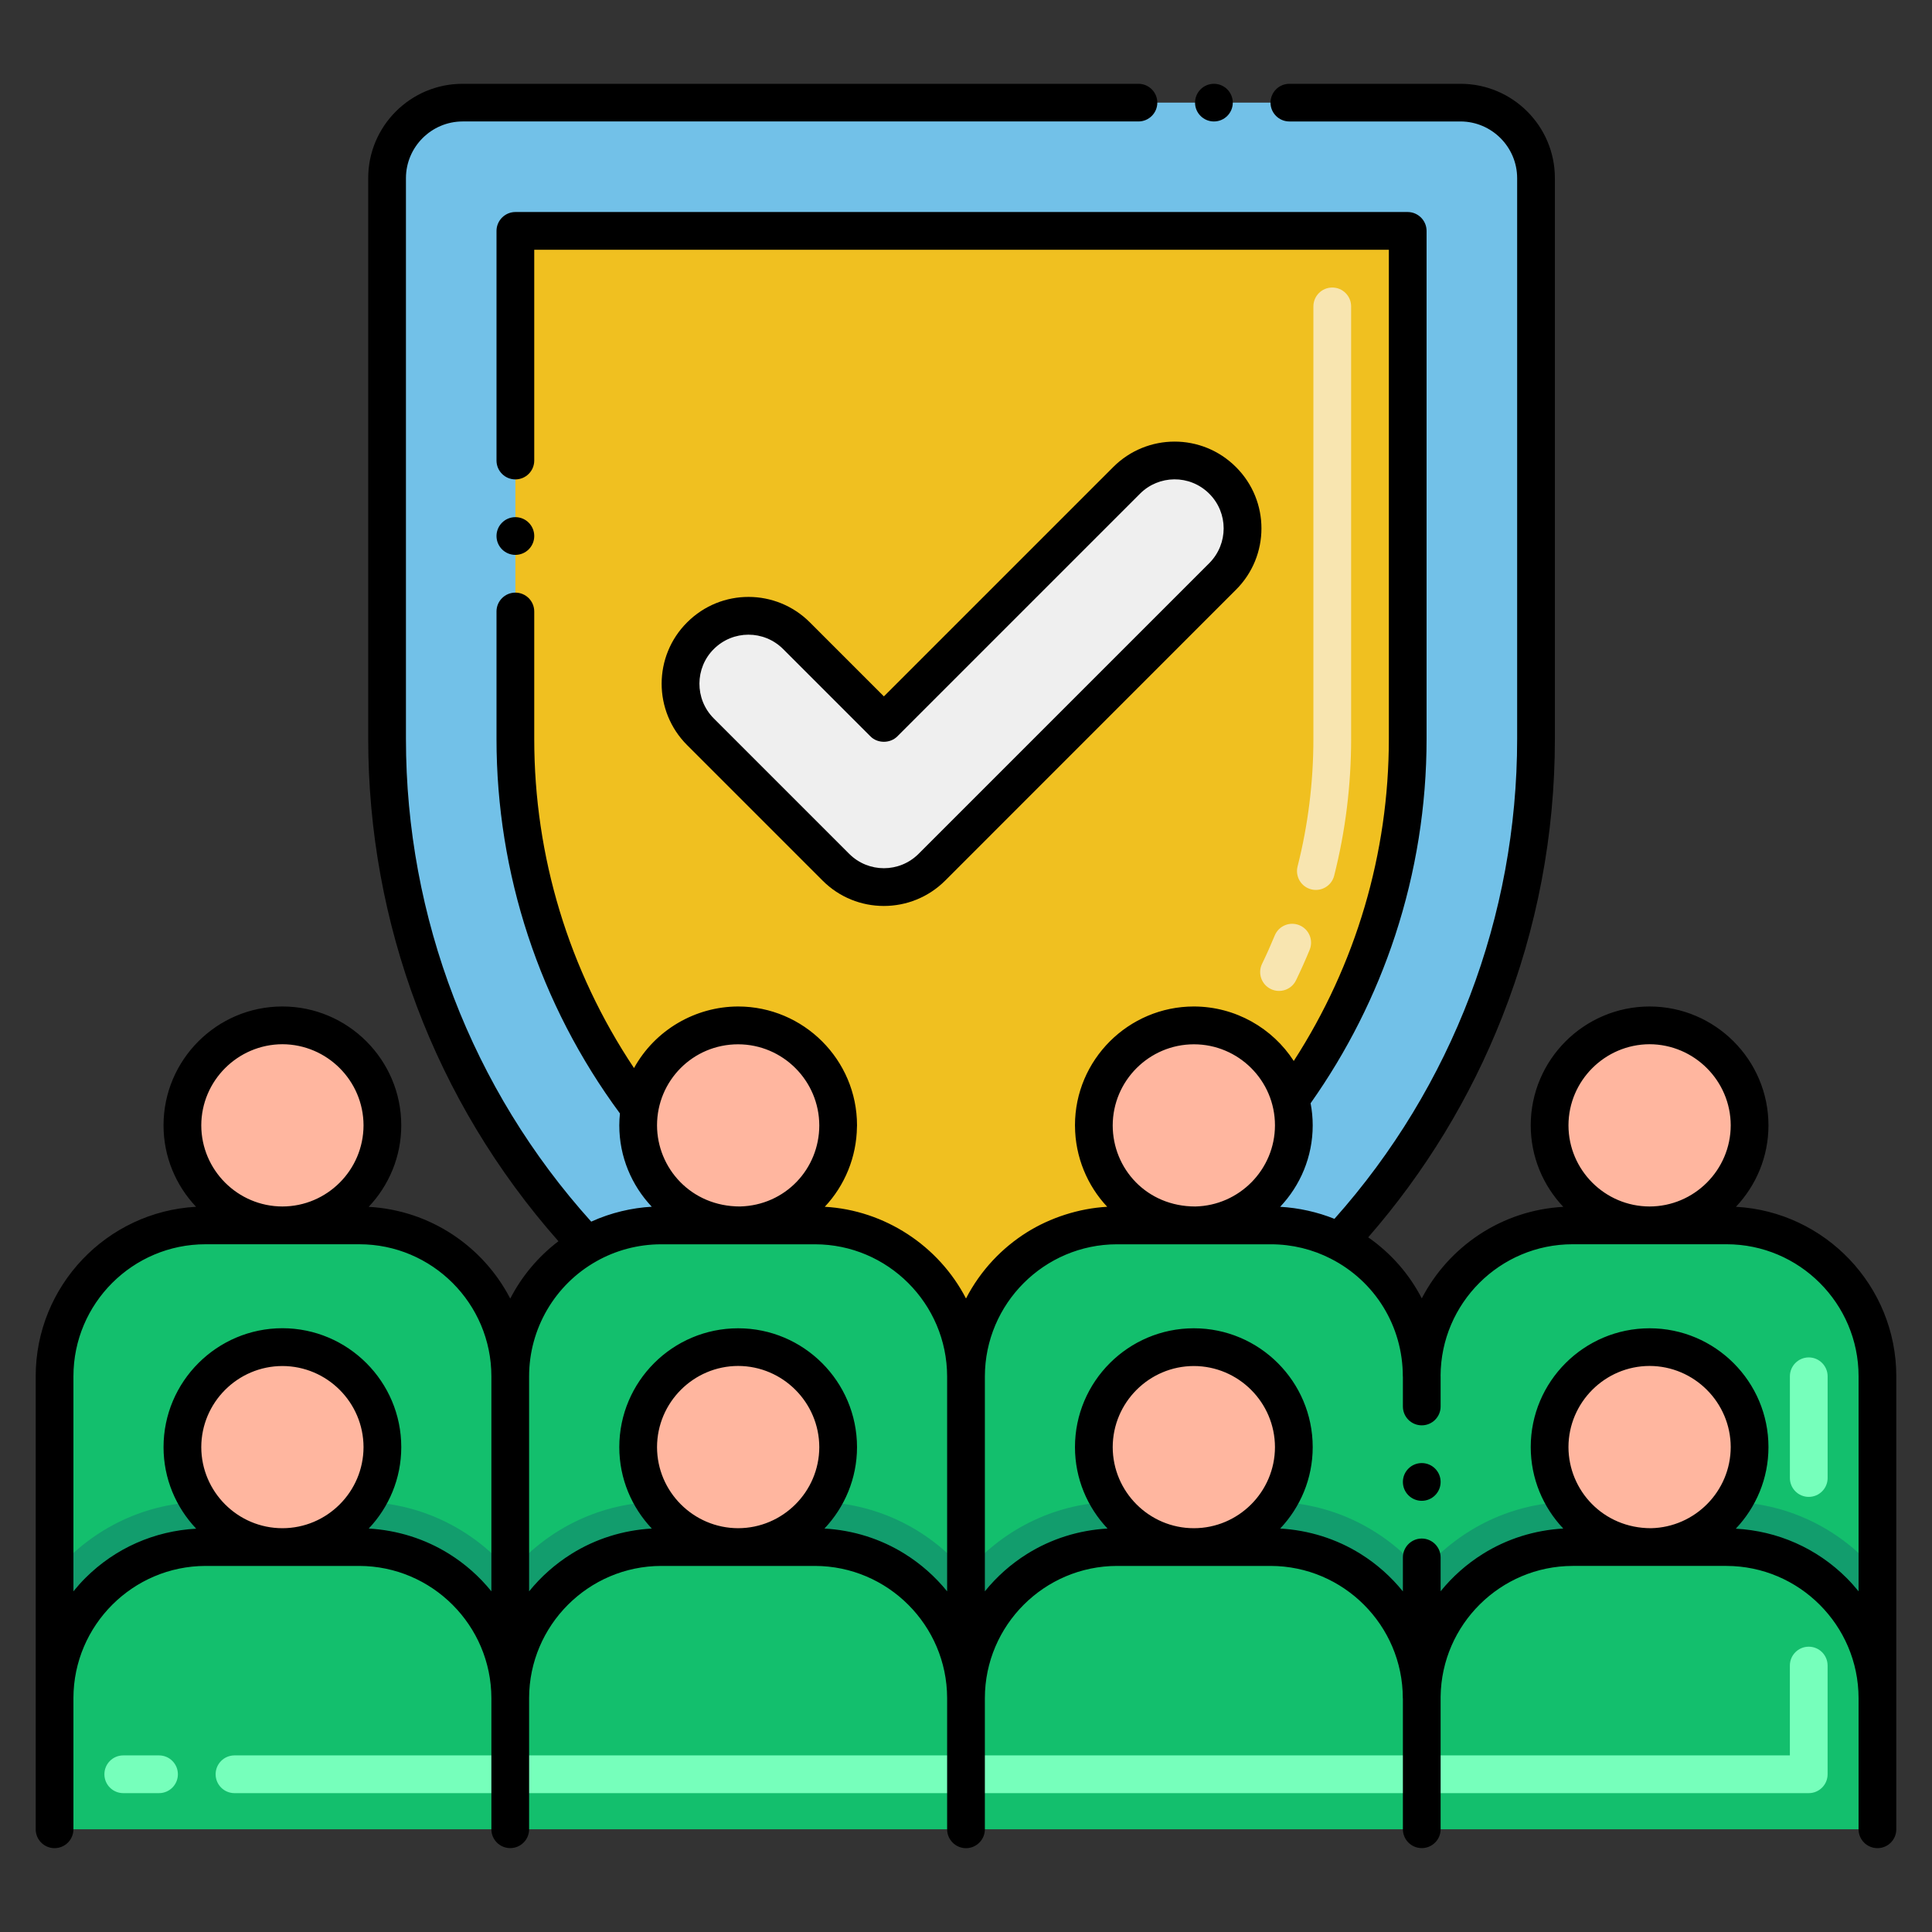
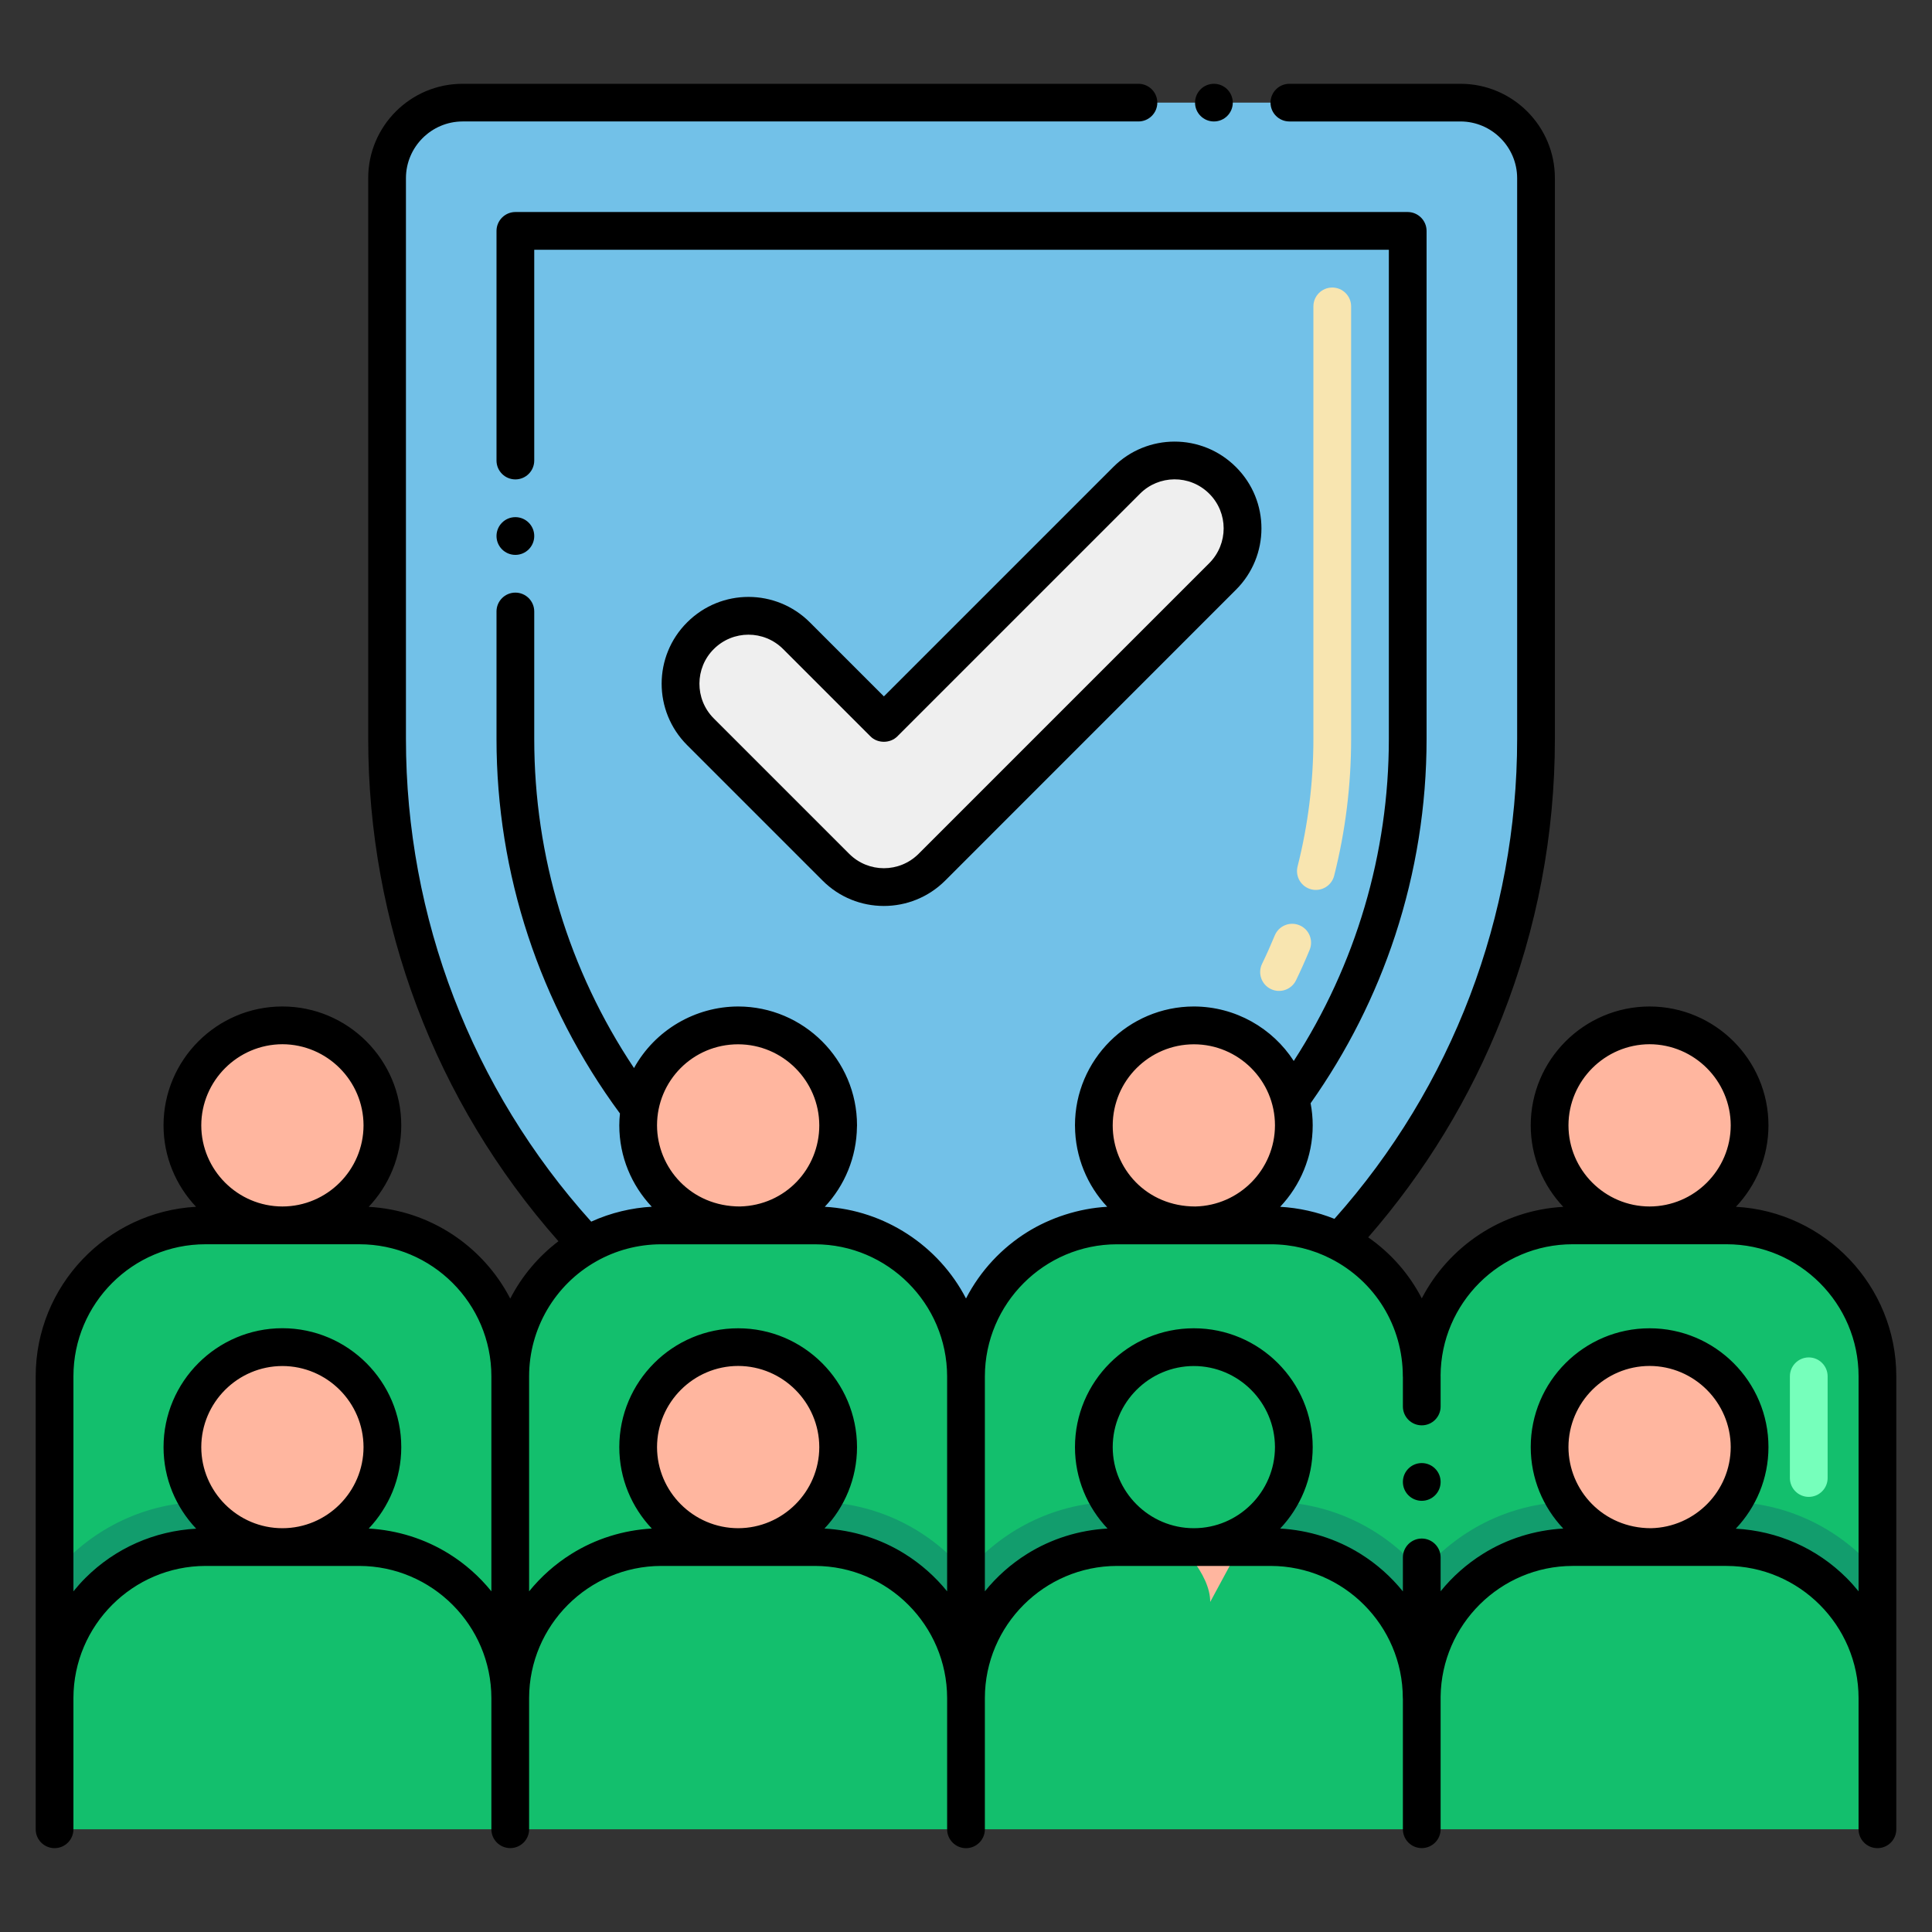
<svg xmlns="http://www.w3.org/2000/svg" height="512" viewBox="0 0 256 256" width="512">
  <rect x="0" y="0" width="256" height="256" fill="#333333" stroke="none" />
  <g id="Layer_1">
    <g>
      <g>
        <g>
          <g>
            <path d="m193.53 13.6c5.523 0 10 4.477 10 10v74.31c0 24.95-9.48 48.68-26.09 66.63-2.72-1.39-5.8-2.17-9.06-2.17h-20.38c-11.05 0-20 8.95-20 20 0-11.05-8.96-20-20-20h-20.39c-3.57 0-6.93.94-9.83 2.59-16.86-18-26.49-41.91-26.49-67.05v-74.31c0-5.523 4.477-10 10-10z" fill="#72c1e8" />
          </g>
          <g>
-             <path d="m186.53 30.6v67.31c0 17.37-5.58 34.05-15.55 47.75-1.52-5.64-6.67-9.79-12.79-9.79-7.32 0-13.25 5.93-13.25 13.25 0 6.27 4.34 11.51 10.19 12.89-.15.12-.31.24-.47.36h-6.66c-11.07 0-20 8.97-20 20 0-11.05-8.96-20-20-20h-7.84c-.08-.05-.15-.11-.22-.17 6.3-1.02 11.12-6.48 11.12-13.08 0-7.32-5.94-13.25-13.25-13.25-6.56 0-12 4.76-13.06 11.01-10.54-13.92-16.46-31.09-16.46-48.97v-67.31z" fill="#f0c020" />
-           </g>
+             </g>
        </g>
        <g>
          <path d="m248.77 182.37v60.02h-241.54v-60.02c0-11.05 8.95-20 20-20h20.38c11.05 0 20 8.95 20 20 0-7.47 4.1-13.99 10.17-17.41 2.9-1.65 6.26-2.59 9.83-2.59h20.39c11.04 0 20 8.95 20 20 0-11.03 8.93-20 20-20h20.38c3.26 0 6.34.78 9.06 2.17 6.49 3.29 10.94 10.04 10.94 17.83 0-11.05 8.96-20 20-20h20.39c11.05 0 20 8.95 20 20z" fill="#13bf6d" />
        </g>
        <g>
          <path d="m37.42 204.995h-10.19c-11.05 0-20 8.96-20 20v-16.59c4.59-5.53 11.44-9.13 19.11-9.39 2.37 3.6 6.45 5.98 11.08 5.98z" fill="#129d6d" />
        </g>
        <g>
-           <path d="m97.81 204.995h-10.2c-11.04 0-20 8.96-20 20 0-11.04-8.95-20-20-20h-10.19c4.63 0 8.71-2.38 11.08-5.98 7.67.26 14.52 3.86 19.11 9.39 4.59-5.53 11.44-9.14 19.12-9.39 2.37 3.6 6.45 5.98 11.08 5.98z" fill="#129d6d" />
-         </g>
+           </g>
        <g>
          <path d="m158.19 204.995h-10.19c-11.05 0-20 8.96-20 20 0-11.04-8.96-20-20-20h-10.19c4.63 0 8.71-2.38 11.08-5.98 7.67.26 14.52 3.86 19.11 9.39 4.59-5.53 11.44-9.13 19.11-9.39 2.37 3.6 6.45 5.98 11.08 5.98z" fill="#129d6d" />
        </g>
        <g>
          <path d="m218.58 204.995h-10.2c-11.04 0-20 8.96-20 20 0-11.04-8.95-20-20-20h-10.19c4.63 0 8.71-2.38 11.08-5.98 7.67.26 14.52 3.86 19.11 9.39 4.6-5.53 11.45-9.14 19.12-9.39 2.37 3.6 6.45 5.98 11.08 5.98z" fill="#129d6d" />
        </g>
        <g>
          <path d="m248.77 208.405v16.59c0-11.04-8.95-20-20-20h-10.19c4.63 0 8.71-2.38 11.07-5.98 7.68.25 14.53 3.86 19.12 9.39z" fill="#129d6d" />
        </g>
        <g>
          <g>
            <circle cx="37.42" cy="149.119" fill="#ffb69f" r="13.25" />
          </g>
          <g>
            <path d="m111.06 149.12c0 6.6-4.82 12.06-11.12 13.08-.69.11-1.41.17-2.13.17-7.32 0-13.25-5.93-13.25-13.25 0-.76.06-1.51.19-2.24 1.06-6.25 6.5-11.01 13.06-11.01 7.31 0 13.25 5.93 13.25 13.25z" fill="#ffb69f" />
          </g>
          <g>
            <circle cx="158.19" cy="149.12" fill="#ffb69f" r="13.25" />
          </g>
          <g>
            <circle cx="218.577" cy="149.119" fill="#ffb69f" r="13.25" />
          </g>
        </g>
        <g>
          <g>
            <path d="m50.67 191.745c0 2.69-.8 5.18-2.17 7.27-2.37 3.6-6.45 5.98-11.08 5.98s-8.71-2.38-11.08-5.98c-1.37-2.09-2.17-4.58-2.17-7.27 0-7.31 5.93-13.25 13.25-13.25s13.25 5.94 13.25 13.25z" fill="#ffb69f" />
          </g>
          <g>
            <path d="m111.06 191.745c0 2.69-.8 5.18-2.17 7.27-2.37 3.6-6.45 5.98-11.08 5.98s-8.71-2.38-11.08-5.98c-1.37-2.09-2.17-4.58-2.17-7.27 0-7.31 5.93-13.25 13.25-13.25 7.31 0 13.25 5.94 13.25 13.25z" fill="#ffb69f" />
          </g>
          <g>
-             <path d="m171.44 191.745c0 2.69-.8 5.18-2.17 7.27-2.37 3.6-6.45 5.98-11.08 5.98s-8.71-2.38-11.08-5.98c-1.37-2.09-2.17-4.58-2.17-7.27 0-7.31 5.93-13.25 13.25-13.25s13.25 5.94 13.25 13.25z" fill="#ffb69f" />
+             <path d="m171.44 191.745c0 2.69-.8 5.18-2.17 7.27-2.37 3.6-6.45 5.98-11.08 5.98s-8.71-2.38-11.08-5.98s13.25 5.94 13.25 13.25z" fill="#ffb69f" />
          </g>
          <g>
            <path d="m231.83 191.745c0 2.69-.8 5.18-2.18 7.27-2.36 3.6-6.44 5.98-11.07 5.98s-8.71-2.38-11.08-5.98c-1.37-2.09-2.17-4.58-2.17-7.27 0-7.31 5.93-13.25 13.25-13.25 7.31 0 13.25 5.94 13.25 13.25z" fill="#ffb69f" />
          </g>
        </g>
        <g>
          <path d="m110.755 114.906-17.943-17.942c-3.515-3.515-3.515-9.213 0-12.728s9.213-3.515 12.728 0l11.579 11.578 32.162-32.161c3.515-3.515 9.213-3.515 12.728 0s3.515 9.213 0 12.728l-38.525 38.525c-3.517 3.515-9.215 3.515-12.729 0z" fill="#efefef" />
        </g>
      </g>
      <g>
        <g>
          <path d="m168.39 131.053c-1.243-.602-1.763-2.097-1.161-3.339.594-1.228 1.16-2.493 1.682-3.758.526-1.276 1.984-1.886 3.263-1.36 1.277.525 1.886 1.987 1.36 3.263-.559 1.358-1.167 2.716-1.805 4.034-.601 1.241-2.095 1.762-3.339 1.16zm5.355-13.209c-1.338-.339-2.148-1.699-1.809-3.038 1.39-5.486 2.095-11.17 2.095-16.896v-57.31c0-1.381 1.119-2.5 2.5-2.5s2.5 1.119 2.5 2.5v57.31c0 6.139-.756 12.237-2.248 18.125-.339 1.335-1.696 2.148-3.038 1.809z" fill="#f8e5b0" />
        </g>
        <g>
          <path d="m239.67 198.345c-1.38 0-2.5-1.12-2.5-2.5v-13.48c0-1.37 1.12-2.5 2.5-2.5s2.5 1.13 2.5 2.5v13.48c0 1.38-1.12 2.5-2.5 2.5z" fill="#76ffbb" />
        </g>
        <g>
-           <path d="m239.667 237.6h-208.596c-1.381 0-2.5-1.119-2.5-2.5s1.119-2.5 2.5-2.5h206.095v-11.905c0-1.381 1.119-2.5 2.5-2.5s2.5 1.119 2.5 2.5v14.405c.001 1.381-1.119 2.5-2.499 2.5zm-218.596 0h-4.738c-1.381 0-2.5-1.119-2.5-2.5s1.119-2.5 2.5-2.5h4.738c1.381 0 2.5 1.119 2.5 2.5s-1.119 2.5-2.5 2.5z" fill="#76ffbb" />
-         </g>
+           </g>
        <circle cx="188.39" cy="196.365" r="2.5" />
        <path d="m248.77 244.89c1.381 0 2.5-1.119 2.5-2.5v-17.395s0 0 0-.01v-42.615c0-11.987-9.422-21.812-21.249-22.463 2.663-2.821 4.309-6.613 4.309-10.792 0-8.68-7.07-15.74-15.75-15.75-8.69.01-15.75 7.07-15.75 15.75 0 4.183 1.647 7.978 4.312 10.799-8.161.446-15.18 5.25-18.749 12.129-1.649-3.204-4.074-5.982-7.098-8.09 7.541-8.659 13.518-18.456 17.745-29.188 4.64-11.78 6.99-24.18 6.99-36.85v-74.32c0-6.89-5.61-12.49-12.5-12.49h-22.68c-1.38 0-2.5 1.12-2.5 2.5 0 1.37 1.12 2.49 2.5 2.49h22.68c4.13.01 7.49 3.38 7.5 7.5v74.32c0 23.48-8.6 46.07-24.21 63.59-2.236-.9-4.73-1.458-7.19-1.598 2.663-2.821 4.31-6.613 4.31-10.792 0-.983-.095-1.965-.279-2.927 4.825-6.828 8.599-14.299 11.208-22.243 2.76-8.42 4.16-17.18 4.16-26.03v-67.31c0-1.407-1.152-2.51-2.5-2.51h-118.239c-1.351 0-2.5 1.106-2.5 2.51v30.42c0 1.38 1.12 2.5 2.5 2.5s2.5-1.12 2.5-2.5v-.01-27.92h113.24v64.82c0 15.16-4.36 29.91-12.6 42.67-2.802-4.335-7.713-7.21-13.24-7.22-8.663.008-15.75 7.056-15.75 15.75v.006s0 .003 0 .005c0 .024.003.047.003.071.02 4.116 1.644 7.921 4.267 10.709-3.804.215-7.568 1.464-10.62 3.37-3.313 2.071-6.162 5.051-8.09 8.78-3.612-6.987-10.786-11.703-18.71-12.15 2.643-2.818 4.211-6.577 4.261-10.595.001-.062.009-.123.009-.185 0-.002 0-.003 0-.005s0-.003 0-.005c0-8.69-7.084-15.742-15.75-15.75-5.661.01-11.007 3.095-13.8 8.16-8.65-12.97-13.22-28.05-13.22-43.61v-16.89c0-1.38-1.12-2.5-2.5-2.5s-2.5 1.12-2.5 2.5v16.89c0 17.805 5.675 35.159 16.357 49.626-.052.513-.087 1.037-.087 1.573 0 4.175 1.643 7.964 4.302 10.785-2.613.144-5.414.785-8.022 1.975-15.83-17.58-24.55-40.3-24.55-63.96v-74.32c.01-4.12 3.37-7.49 7.5-7.5h89.56c1.38 0 2.5-1.12 2.5-2.49 0-1.38-1.12-2.5-2.5-2.5h-89.56c-6.89 0-12.5 5.6-12.5 12.49v74.32c0 24.356 8.793 47.99 25.207 66.556-2.688 2.044-4.864 4.647-6.386 7.601-3.563-6.893-10.588-11.709-18.758-12.157 2.667-2.822 4.316-6.617 4.316-10.8 0-8.68-7.07-15.75-15.75-15.75s-15.75 7.07-15.75 15.75c0 4.179 1.646 7.971 4.309 10.792-11.826.651-21.248 10.476-21.248 22.463v60.02c0 1.381 1.119 2.5 2.5 2.5s2.5-1.119 2.5-2.5v-17.395c.02-9.63 7.87-17.48 17.5-17.5h20.38c9.63.02 17.48 7.87 17.5 17.5v17.4c0 1.37 1.12 2.49 2.5 2.49s2.5-1.12 2.5-2.49v-17.4c.02-9.63 7.87-17.48 17.5-17.5h20.39c9.63.02 17.48 7.87 17.5 17.5v17.4c0 1.37 1.12 2.5 2.5 2.5s2.5-1.13 2.5-2.5v-17.4c.02-9.63 7.87-17.48 17.5-17.5h20.38c9.63.02 17.48 7.87 17.5 17.5 0 .033.008.064.01.097v17.293c0 1.38 1.12 2.5 2.5 2.5s2.5-1.12 2.5-2.5v-17.575c.121-9.545 7.923-17.295 17.49-17.315h20.39c9.63.02 17.48 7.87 17.5 17.5v17.395c0 1.381 1.119 2.5 2.5 2.5zm-211.35-106.525c5.92.02 10.74 4.84 10.75 10.75-.01 5.92-4.83 10.74-10.75 10.75-5.92-.01-10.74-4.83-10.75-10.75.01-5.91 4.83-10.73 10.75-10.75zm0 64.13c-5.92 0-10.74-4.83-10.75-10.74.01-5.92 4.83-10.74 10.75-10.75 5.92.01 10.74 4.83 10.75 10.75-.01 5.91-4.83 10.74-10.75 10.74zm27.69 8.362c-1.568-1.94-3.453-3.616-5.59-4.952-3.217-2.009-6.881-3.149-10.661-3.364 2.664-2.821 4.311-6.611 4.311-10.786 0-8.69-7.07-15.75-15.75-15.76-8.68.01-15.75 7.07-15.75 15.76 0 4.183 1.653 7.979 4.325 10.802-5.544.307-10.719 2.581-14.675 6.528-.566.566-1.093 1.161-1.59 1.774v-28.489c0-9.649 7.851-17.5 17.5-17.5h20.38c9.649 0 17.5 7.851 17.5 17.5zm32.7-72.482c5.918.01 10.737 4.828 10.75 10.745-.003 5.776-4.513 10.598-10.506 10.744-6.504 0-10.985-5.1-10.994-10.75 0-5.9 4.744-10.739 10.75-10.739zm0 64.12c-5.92-.01-10.74-4.83-10.75-10.74.01-5.92 4.83-10.75 10.75-10.76 5.91.01 10.74 4.84 10.75 10.76-.01 5.91-4.84 10.73-10.75 10.74zm27.69 8.366c-1.572-1.942-3.462-3.62-5.6-4.956-3.209-2.01-6.874-3.15-10.655-3.364 2.663-2.82 4.31-6.61 4.315-10.786-.01-8.69-7.07-15.75-15.75-15.75-8.69 0-15.75 7.06-15.75 15.75 0 4.176 1.645 7.966 4.307 10.786-3.783.214-7.448 1.354-10.658 3.364-2.138 1.337-4.028 3.014-5.6 4.956v-28.491c0-6.303 3.409-12.14 8.906-15.237 2.496-1.419 5.468-2.258 8.594-2.258h20.39c9.63.01 17.48 7.86 17.5 17.5v28.486zm93.08-72.496c5.91.02 10.74 4.84 10.75 10.75-.01 5.92-4.84 10.74-10.75 10.75-5.92-.01-10.74-4.83-10.75-10.75.01-5.91 4.83-10.73 10.75-10.75zm-60.39.01h.01c5.884 0 10.74 4.782 10.74 10.74-.01 5.856-4.728 10.628-10.56 10.75-6.455 0-10.937-5.021-10.94-10.744.013-5.918 4.832-10.736 10.75-10.746zm0 64.12c-5.92 0-10.74-4.83-10.75-10.74.01-5.92 4.83-10.74 10.75-10.75 5.92.01 10.74 4.83 10.75 10.75-.01 5.91-4.83 10.74-10.75 10.74zm60.57 0c-6.345 0-10.921-5.026-10.931-10.75.01-5.91 4.83-10.74 10.75-10.75 5.91.01 10.74 4.84 10.75 10.75-.009 5.859-4.742 10.632-10.569 10.75zm25.92 6.59c-3.957-3.948-9.133-6.222-14.677-6.528 2.674-2.823 4.327-6.623 4.327-10.812 0-8.68-7.07-15.74-15.75-15.74-8.69 0-15.75 7.06-15.75 15.74 0 4.181 1.645 7.974 4.309 10.795-3.783.214-7.449 1.354-10.659 3.364-2.134 1.334-4.02 3.008-5.59 4.945v-4.485c0-1.37-1.12-2.5-2.5-2.5s-2.5 1.13-2.5 2.5v4.504c-1.57-1.945-3.458-3.625-5.6-4.964-3.216-2.009-6.879-3.148-10.658-3.364 2.663-2.82 4.308-6.611 4.308-10.786 0-8.69-7.06-15.75-15.75-15.75-8.68 0-15.75 7.06-15.75 15.75 0 4.176 1.647 7.966 4.311 10.786-3.787.215-7.444 1.354-10.661 3.364-2.137 1.336-4.022 3.012-5.59 4.952v-28.482c.02-9.64 7.87-17.49 17.5-17.5h20.38c2.862 0 5.558.684 7.93 1.895 5.903 2.992 9.57 8.97 9.57 15.6 0 .033.008.064.01.097v3.898c0 1.38 1.12 2.5 2.5 2.5s2.5-1.12 2.5-2.5v-4c0-.021-.006-.041-.006-.063.037-9.618 7.87-17.432 17.497-17.432h20.39c9.649 0 17.5 7.851 17.5 17.5v28.489c-.498-.612-1.025-1.207-1.591-1.773z" />
        <path d="m163.35 13.605c0-1.38-1.12-2.5-2.5-2.5s-2.5 1.12-2.5 2.5c0 1.37 1.12 2.49 2.5 2.49s2.5-1.12 2.5-2.49z" />
        <circle cx="68.29" cy="71.025" r="2.5" />
        <path d="m125.25 116.675 38.52-38.53c4.488-4.468 4.52-11.76 0-16.26-4.51-4.509-11.779-4.481-16.26 0l-30.39 30.39-9.81-9.81c-4.483-4.481-11.751-4.509-16.26 0-4.487 4.466-4.521 11.75 0 16.27l17.94 17.94c4.467 4.487 11.759 4.499 16.26 0zm-30.67-30.67c2.541-2.54 6.645-2.545 9.19 0l11.58 11.58c.94.94 2.59.94 3.54 0l32.16-32.16c2.469-2.489 6.585-2.605 9.19 0 2.524 2.524 2.546 6.624 0 9.19l-38.52 38.52c-2.537 2.537-6.649 2.551-9.2 0l-17.94-17.94c-2.569-2.569-2.503-6.708 0-9.19z" />
      </g>
    </g>
  </g>
</svg>